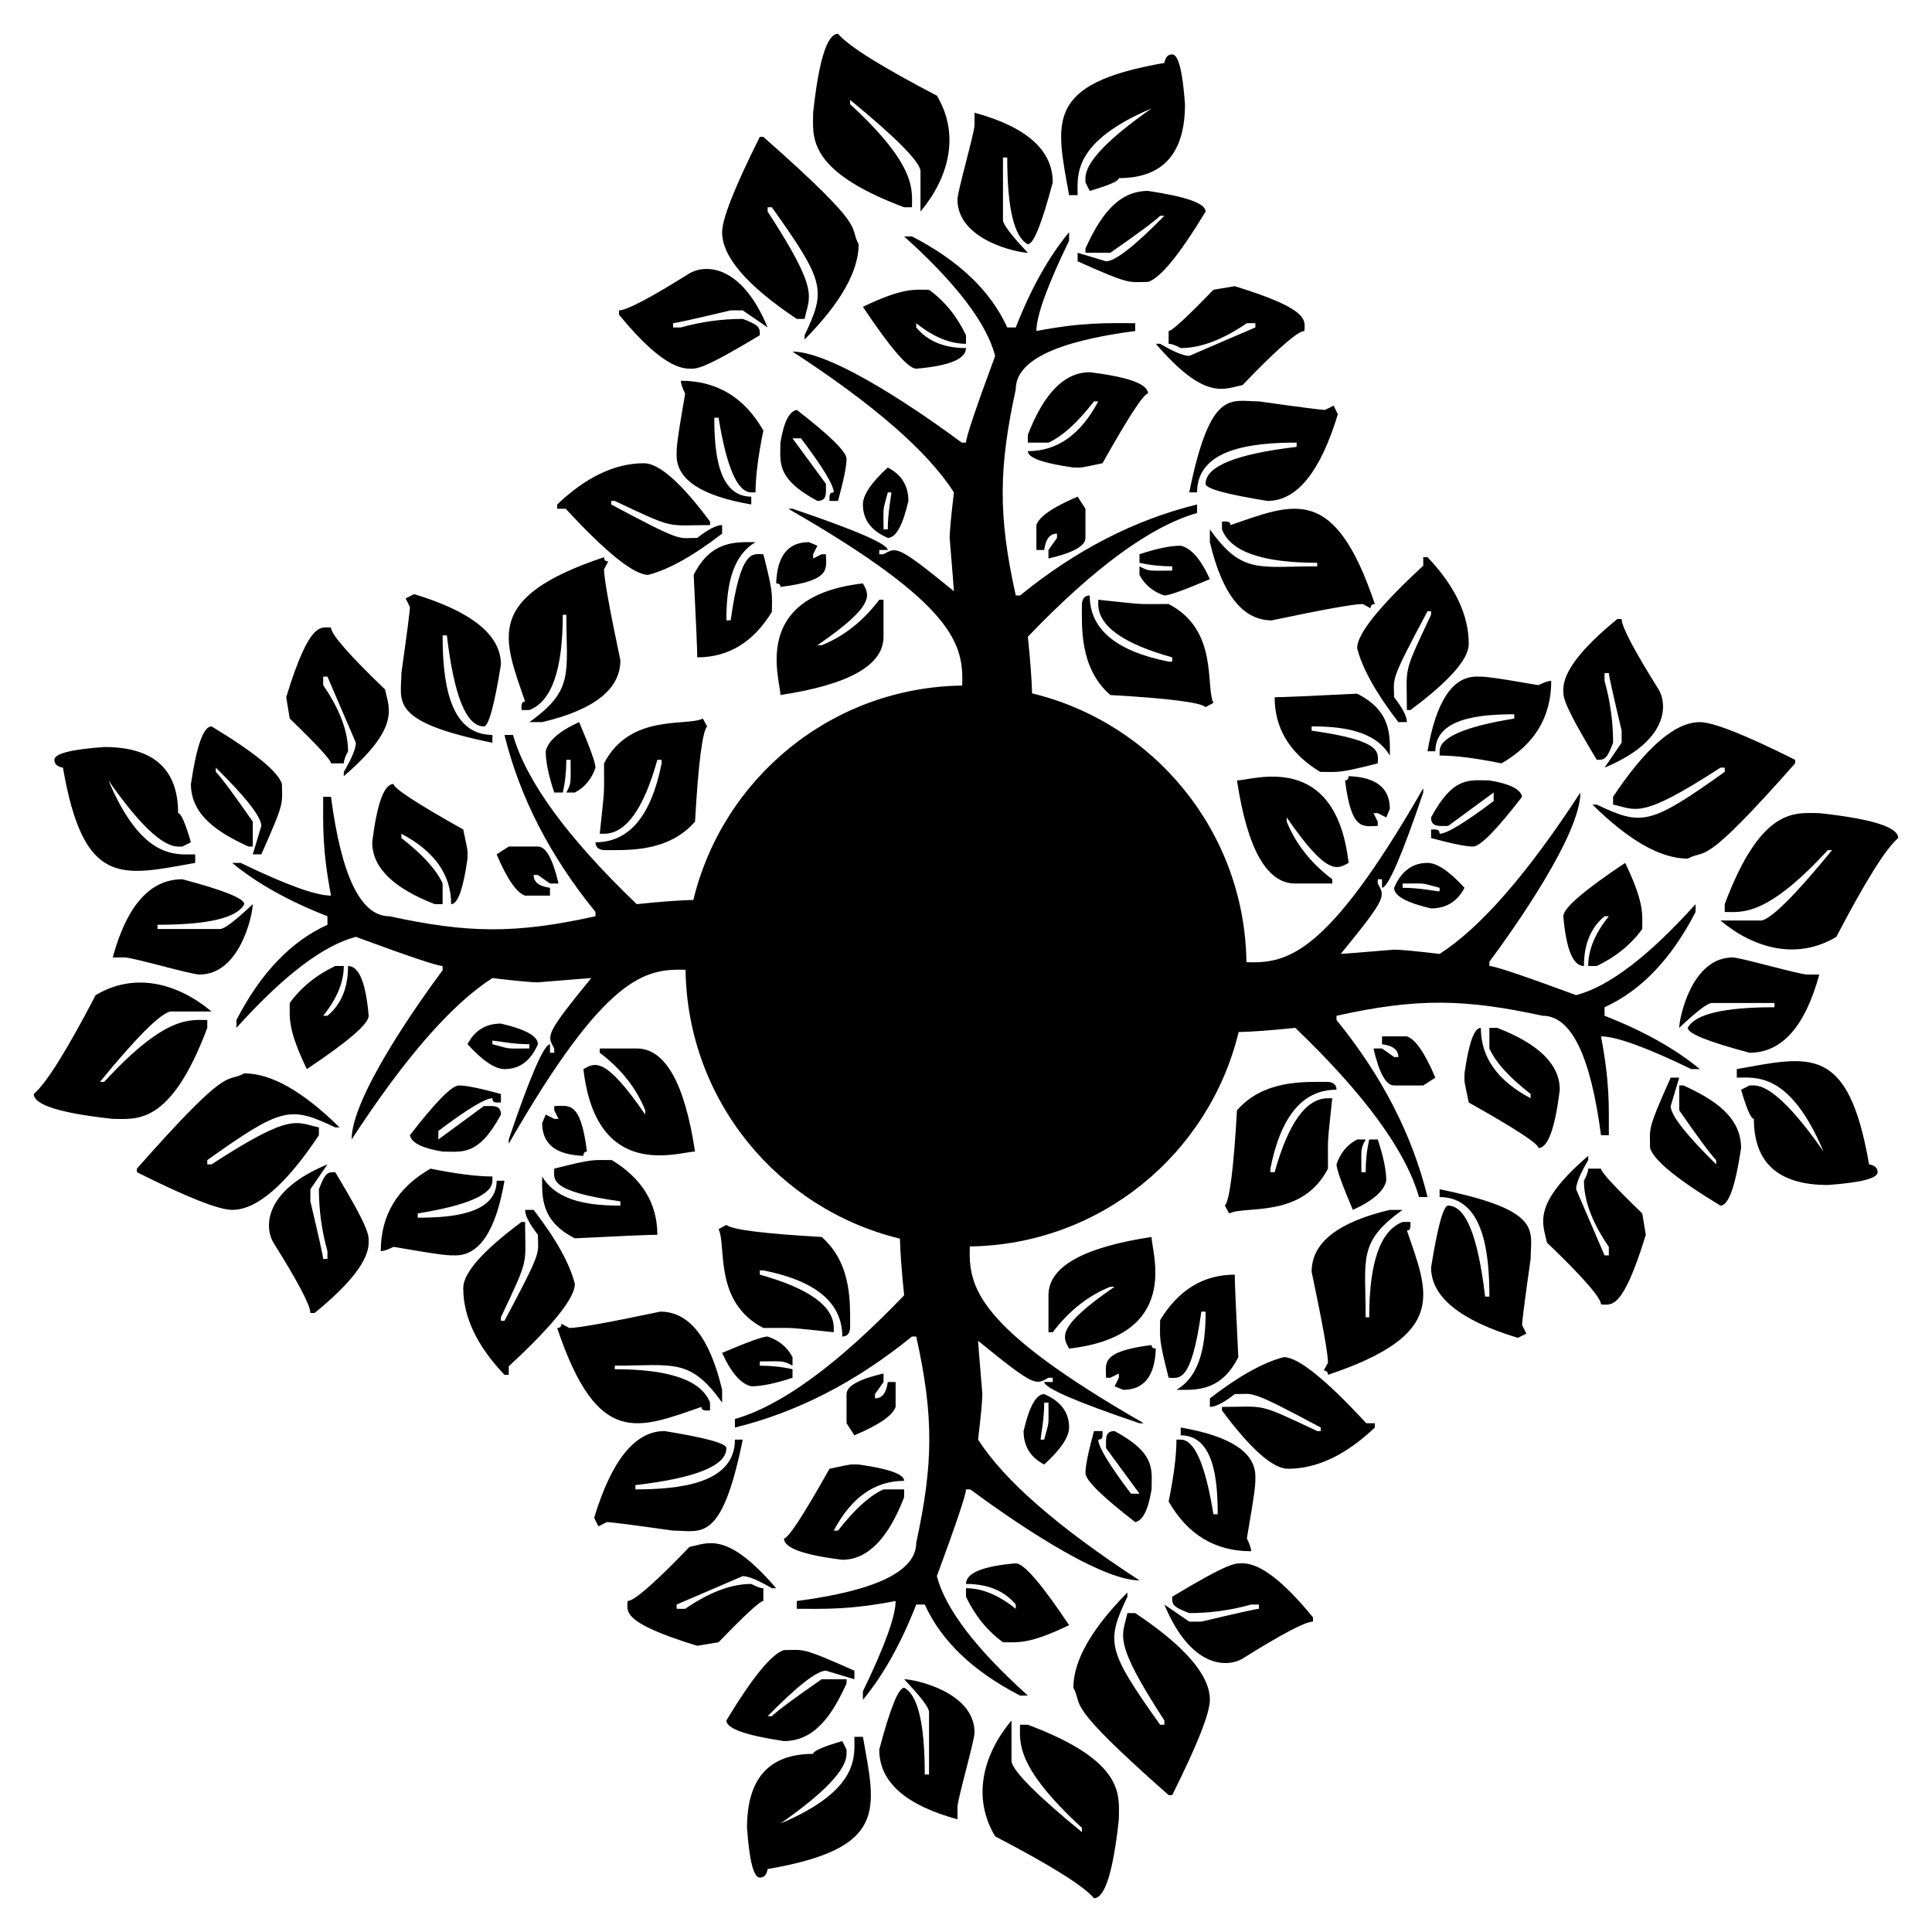
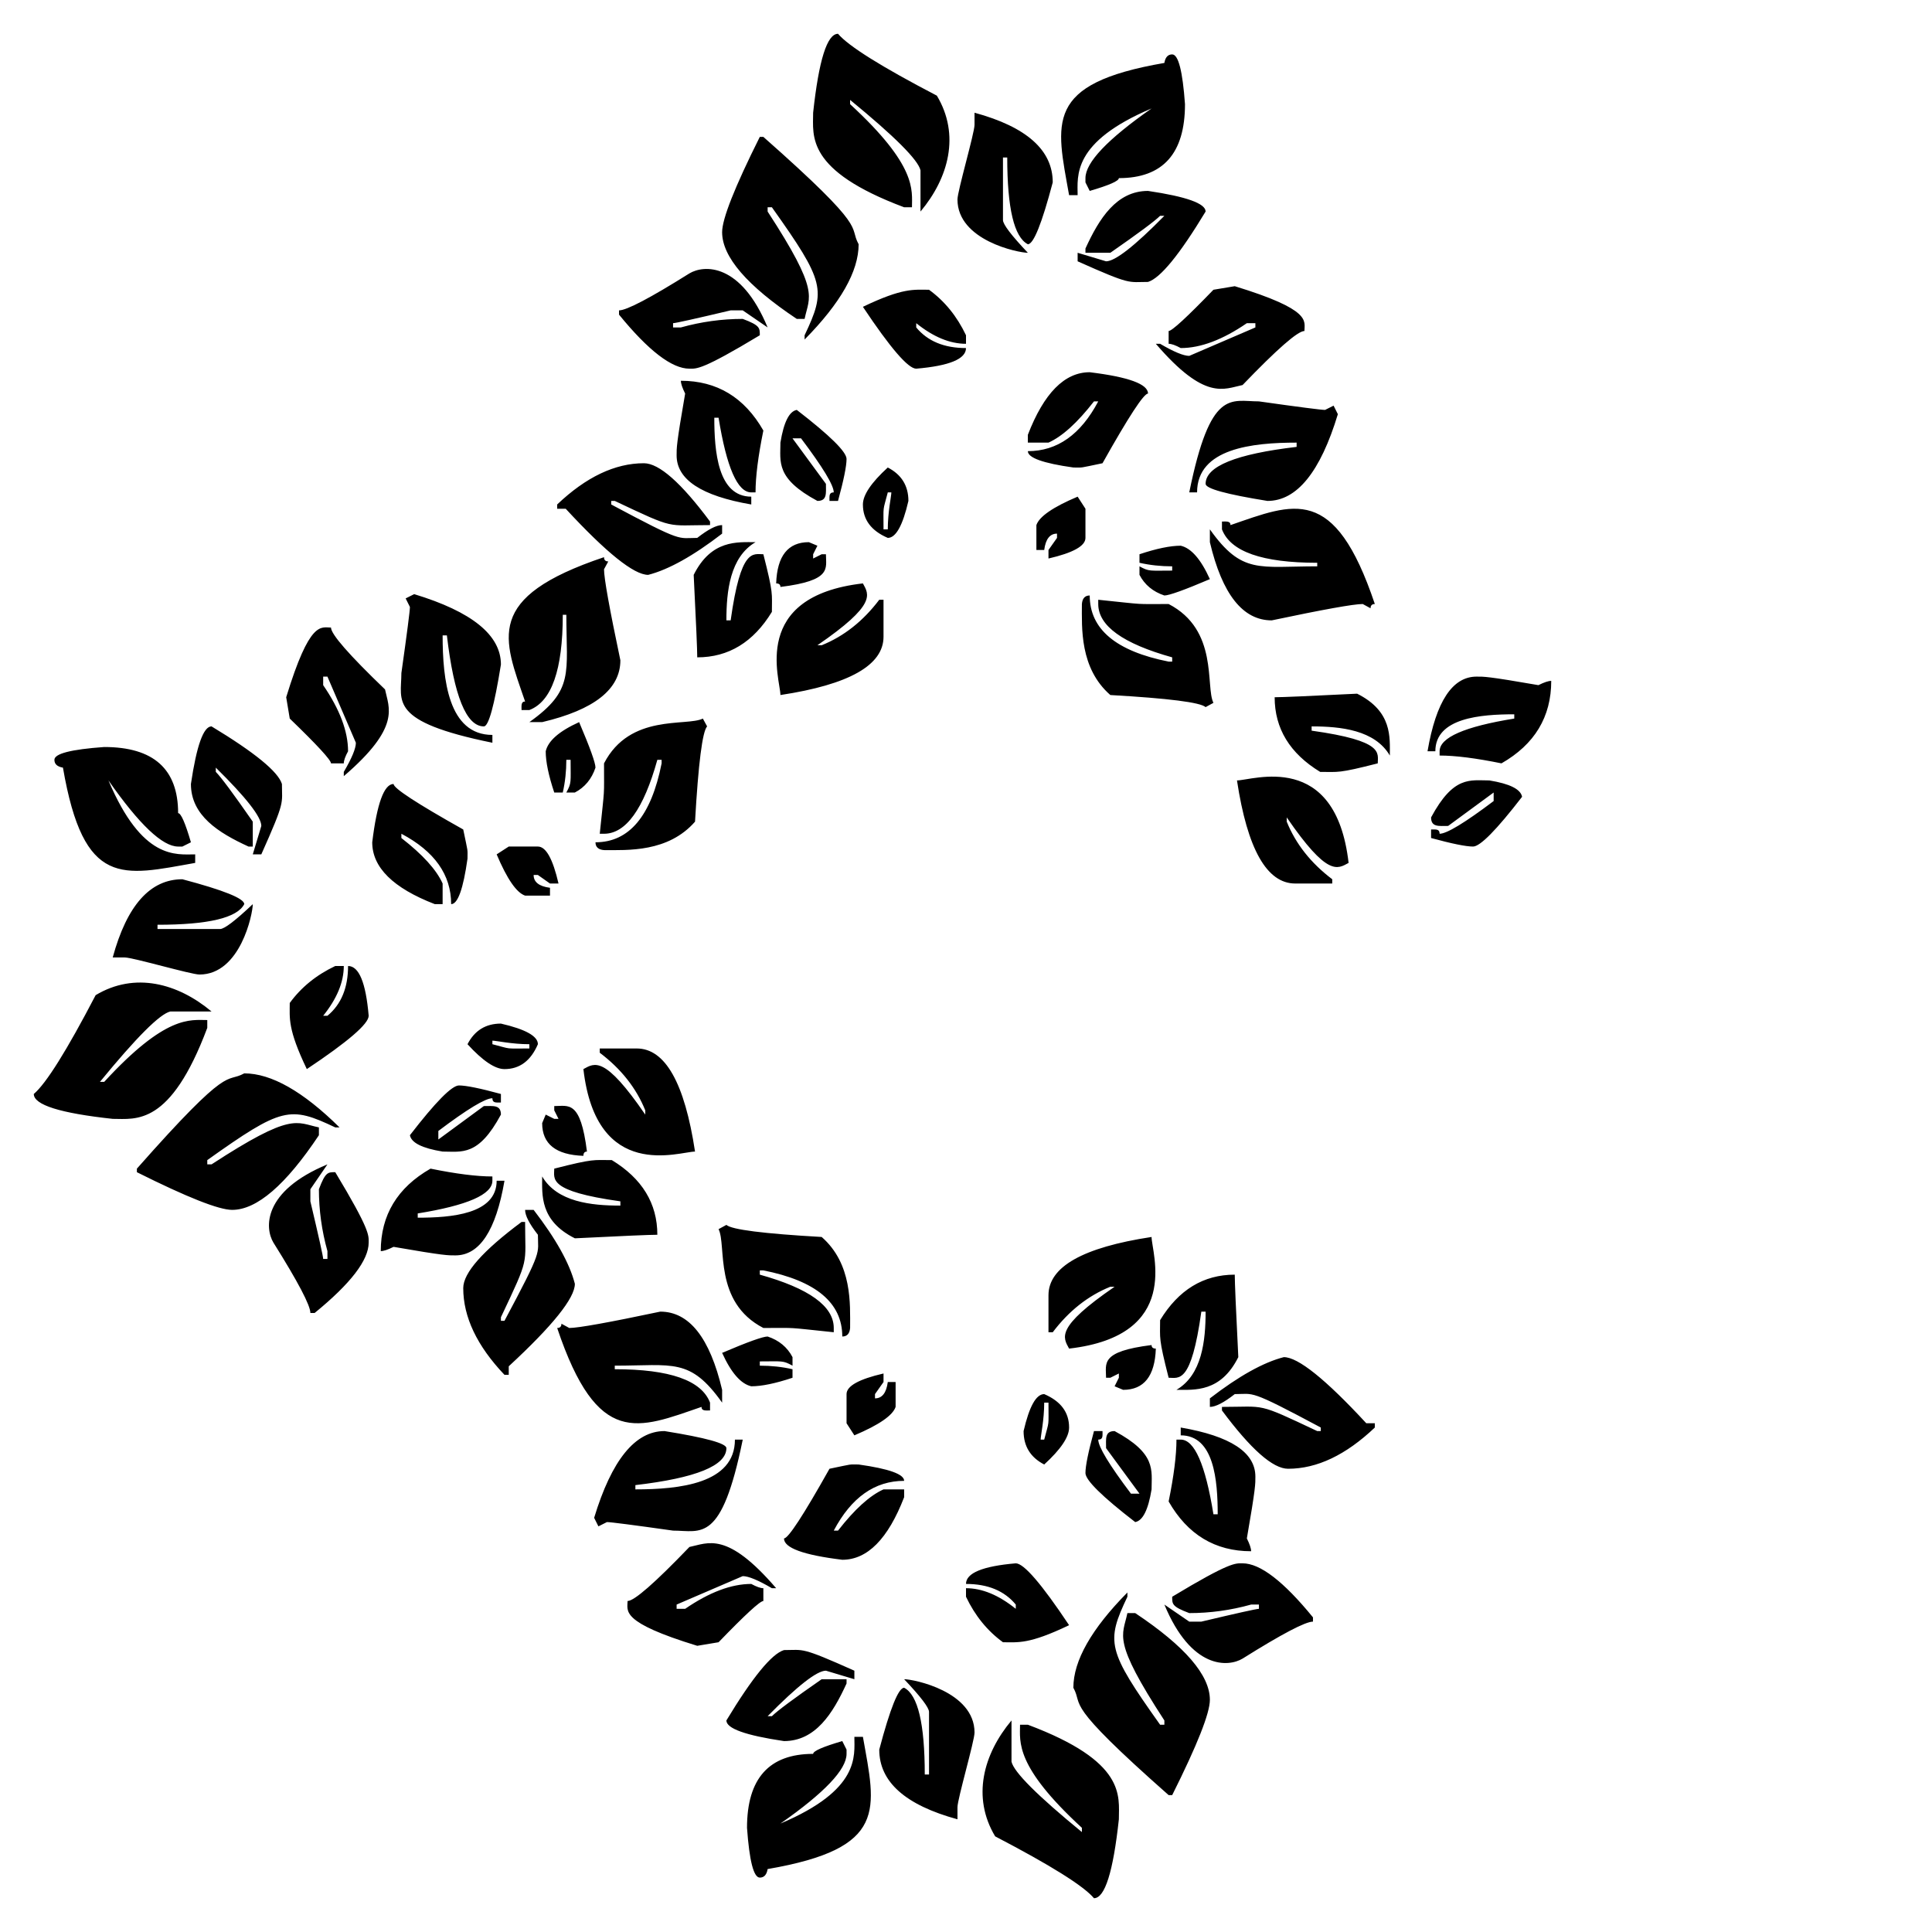
<svg xmlns="http://www.w3.org/2000/svg" viewBox="0 0 1658 1658">
-   <path d="M1603.983 999.237c-17.873-103.649-51.062-92.85-113.491-81.763v7.322c16.431 0 45.429-5.094 74.441 63.458-26.448-37.831-46.373-56.746-59.797-56.746h-3.661l-7.322 3.661c4.881 16.676 8.542 25.017 10.983 25.017 0 37.83 21.145 56.746 63.457 56.746 28.468-2.038 42.712-5.699 42.712-10.983 0-3.661-2.44-5.9-7.322-6.712zM1186.017 899.78h-7.322c4.881 21.148 10.773 31.729 17.695 31.729h25.017l10.373-6.712c-8.951-21.154-17.085-32.949-24.407-35.39h-21.356v6.712c9.354 1.22 14.034 4.881 14.034 10.983h-3.661l-10.373-7.322zM1338.56 935.169c0-21.563-17.905-39.258-53.695-53.085h-6.712v17.695c5.281 11.795 17.085 24.81 35.39 39.051v3.661c-28.477-15.053-42.712-35.188-42.712-60.407-5.702 0-10.373 13.015-14.034 39.051 0 9.223-.73 3.791 3.661 25.017 39.862 22.369 59.797 35.39 59.797 39.051 8.133 0 14.235-16.682 18.305-50.034zM1561.271 697.814c-20.082 0-49.414-6.542-81.152 78.102v6.712c14.762 0 35.428 4.591 88.474-53.085h3.661c-31.329 38.233-51.465 58.369-60.407 60.407h-35.39c28.896 24.184 65.814 34.22 99.458 14.034 24.806-47.593 42.501-75.868 53.085-84.813 0-9.361-22.576-16.476-67.729-21.357zM1448.39 882.085c0 4.881 17.695 11.996 53.085 21.356 27.659 0 47.593-22.375 59.797-67.119h-10.373c-6.982 0-56.94-14.644-64.068-14.644-35.17 0-45.763 52.104-45.763 60.407 15.044-14.241 24.407-21.356 28.068-21.356h53.695v3.661c-43.533 0-68.339 5.894-74.441 17.695zM1139.645 928.458c-20.332 0-54.998-2.005-78.102 24.407-2.849 50.034-6.312 77.284-10.373 81.763l3.661 6.712c13.955-7.004 62.521 4.65 84.813-38.441 0-30.731-.772-17.555 3.661-60.407h-3.661c-18.714 0-33.968 21.148-45.763 63.458h-3.661v-3.051c8.942-45.153 27.857-67.729 56.746-67.729.001-4.07-2.44-6.31-7.321-6.712zM1235.441 1020.593v6.712c37.826 0 42.712 47.676 42.712 85.424h-3.661c-6.102-52.072-16.685-78.101-31.729-78.101-4.07 0-8.951 17.695-14.644 53.085 0 25.218 24.806 45.354 74.441 60.407l7.322-3.661-3.661-7.322c0-3.258 2.441-22.174 7.322-56.746 0-24.164 11.567-41.587-78.102-59.798zM1370.288 829c16.264-7.731 29.288-18.305 39.051-31.729 0-13.02 1.936-22.208-14.644-56.746-35.39 23.589-53.085 38.843-53.085 45.763 2.441 28.47 8.332 42.712 17.695 42.712 0-18.714 5.891-32.949 17.695-42.712h3.661c-11.804 14.644-17.695 28.879-17.695 42.712h7.322zM1164.661 977.881c-8.542 4.473-14.443 11.593-17.695 21.356 0 4.064 4.671 17.085 14.034 39.051 17.085-7.731 26.637-16.072 28.678-25.017 0-8.951-2.441-20.746-7.322-35.39h-7.322c-2.041 8.945-3.051 18.305-3.051 28.068h-3.661c0-19.588-.949-19.62 3.661-28.068h-7.322zM1373.949 1002.898h-10.983c0 2.441-1.22 5.894-3.661 10.373 0 17.085 7.111 36 21.356 56.746v7.322H1377l-24.407-56.746c0-4.881 3.45-13.222 10.373-25.017v-3.661c-49.252 42.315-38.711 58.39-35.39 74.441 30.908 29.691 46.373 47.386 46.373 53.085 8.669 0 18.141 6.513 38.441-59.797l-3.051-18.305c-23.595-22.784-35.39-35.597-35.39-38.441zM1444.729 931.508h-3.661v21.356c16.676 23.998 27.247 38.233 31.729 42.712v3.661c-26.036-25.627-39.051-42.309-39.051-50.034l7.322-24.407h-7.322c-20.789 46.565-17.695 42.932-17.695 60.407 3.252 10.574 23.388 27.049 60.407 49.424 6.913 0 12.814-16.475 17.695-49.424 0-27.039-23.681-41.939-49.424-53.695zM1189.678 701.475l3.051-7.322c0-17.902-11.804-27.256-35.39-28.068 0 2.441-1.019 3.661-3.051 3.661 5.56 44.502 15.816 39.051 28.068 39.051v-3.661l-3.661-7.322h3.661l7.322 3.661zM1384.322 683.78v6.712c19.823 4.101 22.752 13.471 92.135-31.729h3.661v3.661c-64.176 45.629-70.886 46.518-109.83 28.068h-3.661c31.32 30.911 58.576 46.373 81.763 46.373 16.661-9.092 10.756 10.402 92.136-81.763v-3.051c-43.121-21.563-70.38-32.339-81.763-32.339-21.155 0-45.973 21.356-74.441 64.068zM1200.051 619.712h7.322c0-4.881-3.661-12.002-10.983-21.356 0-17.09-4.69-11.384 28.678-73.83h3.051v3.051c-24.9 52.721-20.746 43.527-20.746 81.763h3.051c33.349-24.816 50.034-43.731 50.034-56.746 0-24.816-11.804-49.631-35.39-74.441h-3.661v7.322c-37.83 34.981-56.746 58.576-56.746 70.78 4.473 17.487 16.265 38.642 35.39 63.457zM1384.322 637.407c0-17.902-2.441-35.597-7.322-53.085v-6.712h3.661c0 2.032 3.661 18.506 10.983 49.424v10.373L1377 658.763c55.775-23.135 53.798-54.755 46.373-67.119-21.155-33.767-31.729-53.902-31.729-60.407h-3.661c-30.917 25.218-46.373 45.354-46.373 60.407 0 6.248-1.464 10.402 28.678 60.407 6.25 0 8.436.284 14.034-14.644zM1210.424 1048.661h-6.712c-19.126 7.322-28.678 34.572-28.678 81.763h-3.051c0-50.077-6.994-64.593 31.729-92.136h-10.983c-44.753 10.574-67.119 28.269-67.119 53.085 9.354 44.335 14.034 70.371 14.034 78.102l-3.661 6.712c2.441 0 3.661 1.22 3.661 3.661 103.38-34.719 86.383-69.52 67.729-123.864 3.647-.001 3.051-3.647 3.051-7.323zM1196.39 761.881c0 6.913 10.574 12.814 31.729 17.695 13.015 0 22.576-5.9 28.678-17.695-13.024-14.241-23.595-21.356-31.729-21.356-13.024.001-22.576 7.115-28.678 21.356zm39.051 3.051c-3.353 0-16.689-3.051-31.729-3.051v-3.661c21.724 0 14.489-.836 31.729 3.661v3.051z" />
-   <path d="M1146.967 871.712c69.1-15.356 109.806-14.558 176.949 0 24.407 0 41.083 34.169 50.034 102.508h6.712c0-25.185.892-44.711-6.712-84.814 13.015 0 38.84 9.354 77.492 28.068h7.322c-21.155-17.494-48.414-32.748-81.763-45.763v-7.322c31.32-14.241 57.356-41.491 78.102-81.763v-6.712c-40.271 44.744-74.441 70.779-102.508 78.102-45.152-16.682-69.968-25.017-74.441-25.017v-3.661c21.629-29.097 78.102-109.073 78.102-145.22-45.561 69.962-85.832 116.133-120.813 138.508-20.746-2.441-33.77-3.661-39.051-3.661-29.288 2.441-44.542 3.661-45.763 3.661 40.327-49.388 37.794-49.292 31.729-60.407v-3.661h3.661v7.322c5.281-.409 17.085-27.665 35.39-81.763v-3.661c-83.37 145.279-117.456 150.304-151.74 149.293-1.482-111.964-79.413-205.476-183.975-230.722-.257-11.627-1.458-27.825-3.608-48.605 56.947-59.388 105.352-94.778 145.22-106.169v-7.322c-53.292 13.024-103.936 39.051-151.932 78.102h-3.661c-15.356-69.1-14.558-109.806 0-176.949 0-24.407 34.169-41.083 102.508-50.034v-6.712c-25.185 0-44.711-.892-84.813 6.712 0-13.015 9.354-38.84 28.068-77.491v-7.322c-17.494 21.155-32.748 48.414-45.763 81.763h-7.322c-14.241-31.32-41.491-57.356-81.763-78.102h-6.712c44.744 40.271 70.78 74.441 78.102 102.508C837.335 350.559 829 375.375 829 379.847h-3.661c-29.097-21.629-109.072-78.102-145.22-78.102 69.962 45.561 116.133 85.832 138.508 120.813-2.441 20.746-3.661 33.77-3.661 39.051 2.441 29.288 3.661 44.542 3.661 45.763-49.388-40.327-49.292-37.794-60.407-31.729h-3.661v-3.661h7.322c-.409-5.281-27.665-17.085-81.763-35.39h-3.661c145.279 83.37 150.304 117.456 149.293 151.74-111.964 1.482-205.476 79.413-230.722 183.975-11.627.256-27.825 1.458-48.605 3.608-59.388-56.947-94.778-105.352-106.169-145.22h-7.322c13.024 53.292 39.051 103.936 78.102 151.932v3.661c-69.1 15.356-109.806 14.558-176.949 0-24.407 0-41.083-34.169-50.034-102.508h-6.712c0 25.185-.892 44.711 6.712 84.814-13.015 0-38.84-9.354-77.491-28.068h-7.322c21.155 17.494 48.414 32.748 81.763 45.763v7.322c-31.32 14.241-57.356 41.491-78.102 81.763v6.712c40.271-44.744 74.441-70.779 102.508-78.102C350.559 820.665 375.375 829 379.847 829v3.661c-21.629 29.097-78.102 109.073-78.102 145.22 45.561-69.962 85.832-116.133 120.813-138.508 20.746 2.441 33.77 3.661 39.051 3.661 29.288-2.441 44.542-3.661 45.763-3.661-40.327 49.388-37.794 49.292-31.729 60.407v3.661h-3.661v-7.322c-5.281.409-17.085 27.665-35.39 81.763v3.661c83.37-145.279 117.456-150.304 151.74-149.293 1.482 111.964 79.413 205.476 183.975 230.722.256 11.627 1.458 27.825 3.608 48.605-56.947 59.388-105.352 94.778-145.22 106.169v7.322c53.292-13.024 103.936-39.051 151.932-78.102h3.661c15.356 69.1 14.558 109.806 0 176.949 0 24.407-34.169 41.083-102.508 50.034v6.712c25.185 0 44.711.892 84.814-6.712 0 13.015-9.354 38.84-28.068 77.491v7.322c17.494-21.155 32.748-48.414 45.763-81.763h7.322c14.241 31.32 41.492 57.356 81.763 78.102h6.712c-44.744-40.271-70.779-74.441-78.102-102.508 16.682-45.152 25.017-69.968 25.017-74.441h3.661c29.097 21.629 109.072 78.102 145.22 78.102-69.962-45.561-116.133-85.832-138.508-120.813 2.441-20.746 3.661-33.77 3.661-39.051-2.441-29.288-3.661-44.542-3.661-45.763 49.388 40.327 49.292 37.794 60.407 31.729h3.661v3.661h-7.322c.409 5.281 27.665 17.085 81.763 35.39h3.661c-145.279-83.37-150.304-117.456-149.293-151.74 111.964-1.482 205.476-79.413 230.722-183.975 11.627-.256 27.825-1.458 48.605-3.608 59.388 56.947 94.778 105.352 106.169 145.22h7.322c-13.024-53.292-39.051-103.936-78.102-151.932v-3.66z" />
  <path d="M1164.661 595.305c-40.68 2.032-64.278 3.051-70.78 3.051 0 26.847 13.015 48.203 39.051 64.068 15.989 0 15.171 1.42 49.424-7.322 0-8.847 5.88-19.32-56.746-28.068v-3.661c25.02 0 54.283 3.084 67.119 25.017 0-15.635 2.255-37.921-28.068-53.085zM1157.339 740.526c-11.156-97.107-82.421-70.78-95.797-70.78 8.942 58.979 25.627 88.474 50.034 88.474h31.729v-3.661c-18.305-13.833-31.329-30.307-39.051-49.424v-3.661c34.931 50.934 43.397 44.328 53.085 39.052zM1306.221 683.78c-1.22-6.51-10.583-11.19-28.068-14.034-16.561 0-30.675-4.249-50.034 31.729 0 8.527 6.591 7.322 14.644 7.322l39.051-28.678v7.322c-24.816 18.708-40.271 28.068-46.373 28.068 0-4.217-3.123-3.661-7.322-3.661v7.322c17.896 4.881 29.898 7.322 36 7.322s20.136-14.242 42.102-42.712zM1225.068 644.729h6.712c0-28.767 39.094-31.729 67.729-31.729v3.661c-42.712 6.913-64.068 16.267-64.068 28.068v3.661c13.424 0 31.119 2.233 53.085 6.712 28.467-16.273 42.712-39.868 42.712-70.78-2.441 0-6.102 1.22-10.983 3.661-44.082-7.666-46.837-7.322-53.085-7.322-20.746 0-34.78 21.356-42.102 64.068zM733.204 1490.492c0 16.431 5.094 45.429-63.458 74.441 37.831-26.448 56.746-46.373 56.746-59.797v-3.661l-3.661-7.322c-16.676 4.881-25.017 8.542-25.017 10.983-37.83 0-56.746 21.146-56.746 63.458 2.038 28.467 5.699 42.712 10.983 42.712 3.661 0 5.9-2.441 6.712-7.322 103.649-17.873 92.85-51.062 81.763-113.491h-7.322zM758.221 1186.017v-7.322c-21.148 4.881-31.729 10.773-31.729 17.695v25.017l6.712 10.373c21.154-8.951 32.949-17.085 35.39-24.407v-21.356h-6.712c-1.22 9.354-4.881 14.034-10.983 14.034v-3.661l7.322-10.373zM672.797 1320.255c0 8.134 16.682 14.235 50.034 18.305 21.563 0 39.258-17.905 53.085-53.695v-6.712h-17.695c-11.795 5.281-24.81 17.085-39.051 35.39h-3.661c15.053-28.477 35.188-42.712 60.407-42.712 0-5.702-13.015-10.373-39.051-14.034-9.223 0-3.791-.73-25.017 3.661-22.369 39.862-35.39 59.797-39.051 59.797zM882.085 1480.119h-6.712c0 14.762-4.591 35.428 53.085 88.474v3.661c-38.233-31.329-58.369-51.465-60.407-60.407v-35.39c-24.184 28.896-34.22 65.814-14.034 99.458 47.593 24.806 75.868 42.501 84.813 53.085 9.36 0 16.475-22.576 21.356-67.729 0-20.081 6.542-49.413-78.101-81.152zM775.915 1441.068c14.241 15.044 21.356 24.407 21.356 28.068v53.695h-3.661c0-43.532-5.894-68.339-17.695-74.441-4.881 0-11.996 17.695-21.356 53.085 0 27.659 22.375 47.593 67.119 59.797v-10.373c0-6.982 14.644-56.94 14.644-64.068 0-35.171-52.104-45.763-60.407-45.763zM655.102 1090.221c45.153 8.942 67.729 27.857 67.729 56.746 4.07 0 6.309-2.441 6.712-7.322 0-20.332 2.005-54.998-24.407-78.102-50.034-2.849-77.284-6.312-81.763-10.373l-6.712 3.661c7.004 13.955-4.65 62.521 38.441 84.813 30.731 0 17.555-.772 60.407 3.661v-3.661c0-18.714-21.148-33.968-63.458-45.763v-3.661h3.051zM637.407 1235.441h-6.712c0 37.826-47.676 42.712-85.424 42.712v-3.661c52.072-6.102 78.102-16.685 78.102-31.729 0-4.07-17.695-8.951-53.085-14.644-25.218 0-45.354 24.806-60.407 74.441l3.661 7.322 7.322-3.661c3.258 0 22.174 2.441 56.746 7.322 24.163 0 41.586 11.567 59.797-78.102zM829 1362.966v7.322c7.731 16.264 18.305 29.288 31.729 39.051 13.02 0 22.208 1.936 56.746-14.644-23.589-35.39-38.843-53.085-45.763-53.085-28.47 2.441-42.712 8.332-42.712 17.695 18.714 0 32.949 5.891 42.712 17.695v3.661c-14.644-11.803-28.879-17.695-42.712-17.695zM680.119 1171.984v-7.322c-4.473-8.542-11.593-14.443-21.356-17.695-4.064 0-17.085 4.671-39.051 14.034 7.731 17.085 16.072 26.637 25.017 28.678 8.951 0 20.746-2.441 35.39-7.322v-7.322c-8.945-2.041-18.305-3.051-28.068-3.051v-3.661c19.589 0 19.62-.95 28.068 3.661zM655.102 1373.949v-10.983c-2.441 0-5.894-1.22-10.373-3.661-17.085 0-36 7.111-56.746 21.356h-7.322V1377l56.746-24.407c4.881 0 13.222 3.451 25.017 10.373h3.661c-42.315-49.252-58.39-38.711-74.44-35.39-29.691 30.908-47.386 46.373-53.085 46.373 0 8.669-6.513 18.141 59.797 38.441l18.305-3.051c22.783-23.595 35.597-35.39 38.44-35.39zM726.492 1444.729v-3.661h-21.356c-23.998 16.676-38.233 27.247-42.712 31.729h-3.661c25.627-26.036 42.309-39.051 50.034-39.051l24.407 7.322v-7.322c-46.565-20.789-42.932-17.695-60.407-17.695-10.574 3.252-27.049 23.388-49.424 60.407 0 6.913 16.475 12.814 49.424 17.695 27.039 0 41.939-23.681 53.695-49.424zM956.525 1189.678l7.322 3.051c17.902 0 27.256-11.804 28.068-35.39-2.441 0-3.661-1.019-3.661-3.051-44.502 5.56-39.051 15.816-39.051 28.068h3.661l7.322-3.661v3.661l-3.661 7.322zM974.22 1384.322h-6.712c-4.101 19.823-13.471 22.752 31.729 92.135v3.661h-3.661c-45.63-64.176-46.518-70.886-28.068-109.83v-3.661c-30.911 31.32-46.373 58.576-46.373 81.763 9.092 16.661-10.402 10.756 81.763 92.136h3.051c21.563-43.121 32.339-70.38 32.339-81.763 0-21.155-21.356-45.973-64.068-74.441zM1101.746 1164.661c-17.487 4.473-38.642 16.264-63.458 35.39v7.322c4.881 0 12.002-3.661 21.356-10.983 17.09 0 11.384-4.69 73.83 28.678v3.051h-3.051c-52.721-24.9-43.527-20.746-81.763-20.746v3.051c24.816 33.349 43.731 50.034 56.746 50.034 24.816 0 49.631-11.804 74.441-35.39v-3.661h-7.322c-34.981-37.83-58.576-56.746-70.779-56.746zM1066.356 1341.61c-6.248 0-10.401-1.464-60.407 28.678 0 6.249-.284 8.436 14.644 14.034 17.902 0 35.597-2.441 53.085-7.322h6.712v3.661c-2.032 0-18.506 3.661-49.424 10.983h-10.373L999.237 1377c23.135 55.775 54.755 53.798 67.119 46.373 33.767-21.155 53.902-31.729 60.407-31.729v-3.661c-25.219-30.917-45.354-46.373-60.407-46.373zM602.017 1207.373c0 3.646 3.646 3.051 7.322 3.051v-6.712c-7.322-19.126-34.572-28.678-81.763-28.678v-3.051c50.077 0 64.593-6.994 92.136 31.729v-10.983c-10.574-44.753-28.269-67.119-53.085-67.119-44.335 9.354-70.371 14.034-78.102 14.034l-6.712-3.661c0 2.441-1.22 3.661-3.661 3.661 34.72 103.381 69.521 86.384 123.865 67.729zM878.424 1228.119c0 13.015 5.9 22.576 17.695 28.678 14.241-13.024 21.356-23.595 21.356-31.729 0-13.024-7.115-22.576-21.356-28.678-6.914 0-12.814 10.575-17.695 31.729zm17.695 7.322h-3.051c0-3.353 3.051-16.689 3.051-31.729h3.661c0 21.725.836 14.489-3.661 31.729zM995.576 1132.933c0 15.989-1.42 15.171 7.322 49.424 8.847 0 19.32 5.88 28.068-56.746h3.661c0 25.02-3.084 54.283-25.017 67.119 15.635 0 37.921 2.255 53.085-28.068-2.032-40.68-3.051-64.278-3.051-70.78-26.848 0-48.203 13.015-64.068 39.051zM917.475 1157.339c97.107-11.156 70.779-82.421 70.779-95.797-58.979 8.942-88.474 25.627-88.474 50.034v31.729h3.661c13.833-18.305 30.307-31.329 49.424-39.051h3.661c-50.934 34.931-44.328 43.397-39.051 53.085zM946.153 1228.119h-7.322c-4.881 17.896-7.322 29.898-7.322 36s14.241 20.135 42.712 42.102c6.51-1.22 11.19-10.583 14.034-28.068 0-16.561 4.249-30.675-31.729-50.034-8.527 0-7.322 6.591-7.322 14.644l28.678 39.051h-7.322c-18.708-24.816-28.068-40.271-28.068-46.373 4.216 0 3.661-3.123 3.661-7.322zM1077.339 1267.17c0-20.746-21.356-34.78-64.068-42.102v6.712c28.766 0 31.729 39.094 31.729 67.729h-3.661c-6.913-42.712-16.267-64.068-28.068-64.068h-3.661c0 13.424-2.233 31.119-6.712 53.085 16.273 28.467 39.869 42.712 70.78 42.712 0-2.441-1.22-6.102-3.661-10.983 7.666-44.082 7.322-46.837 7.322-53.085zM54.017 658.763c17.873 103.649 51.062 92.85 113.491 81.763v-7.322c-16.431 0-45.429 5.094-74.441-63.458 26.448 37.831 46.373 56.746 59.797 56.746h3.661l7.322-3.661c-4.881-16.676-8.542-25.017-10.983-25.017 0-37.831-21.145-56.746-63.458-56.746-28.467 2.038-42.712 5.699-42.712 10.983.001 3.661 2.442 5.9 7.323 6.712zM471.983 758.22h7.322c-4.881-21.148-10.773-31.729-17.695-31.729h-25.017l-10.373 6.712c8.951 21.154 17.085 32.949 24.407 35.39h21.356v-6.712c-9.354-1.22-14.034-4.881-14.034-10.983h3.661l10.373 7.322zM319.44 722.831c0 21.563 17.905 39.258 53.695 53.085h6.712V758.22c-5.281-11.795-17.085-24.81-35.39-39.051v-3.661c28.477 15.053 42.712 35.188 42.712 60.407 5.702 0 10.373-13.015 14.034-39.051 0-9.223.73-3.791-3.661-25.017-39.862-22.369-59.797-35.39-59.797-39.051-8.133.001-14.235 16.683-18.305 50.035zM177.881 882.085v-6.712c-14.762 0-35.428-4.591-88.475 53.085h-3.661c31.329-38.233 51.465-58.369 60.407-60.407h35.39c-28.896-24.184-65.814-34.22-99.458-14.034C57.278 901.61 39.583 929.885 29 938.83c0 9.36 22.576 16.475 67.729 21.356 20.081 0 49.413 6.542 81.152-78.101zM209.61 775.915c0-4.881-17.695-11.996-53.085-21.356-27.659 0-47.593 22.375-59.797 67.119h10.373c6.982 0 56.94 14.644 64.068 14.644 35.17 0 45.763-52.104 45.763-60.407-15.044 14.241-24.407 21.356-28.068 21.356h-53.695v-3.661c43.533 0 68.339-5.894 74.441-17.695zM518.356 729.542c20.332 0 54.998 2.005 78.102-24.407 2.849-50.034 6.312-77.284 10.373-81.763l-3.661-6.712c-13.955 7.004-62.521-4.65-84.813 38.441 0 30.731.772 17.555-3.661 60.407h3.661c18.714 0 33.968-21.148 45.763-63.458h3.661v3.051c-8.942 45.152-27.857 67.729-56.746 67.729-.002 4.071 2.439 6.31 7.321 6.712zM422.559 637.407v-6.712c-37.826 0-42.712-47.676-42.712-85.424h3.661c6.102 52.072 16.685 78.102 31.729 78.102 4.07 0 8.951-17.695 14.644-53.085 0-25.218-24.806-45.354-74.441-60.407l-7.322 3.661 3.661 7.322c0 3.258-2.441 22.174-7.322 56.746 0 24.163-11.567 41.586 78.102 59.797zM287.712 829c-16.264 7.731-29.288 18.305-39.051 31.729 0 13.02-1.936 22.208 14.644 56.746 35.39-23.589 53.085-38.843 53.085-45.763-2.441-28.47-8.332-42.712-17.695-42.712 0 18.714-5.891 32.949-17.695 42.712h-3.661c11.804-14.644 17.695-28.879 17.695-42.712h-7.322zM493.339 680.119c8.542-4.473 14.443-11.593 17.695-21.356 0-4.064-4.671-17.085-14.034-39.051-17.085 7.731-26.637 16.072-28.678 25.017 0 8.951 2.441 20.746 7.322 35.39h7.322c2.041-8.945 3.051-18.305 3.051-28.068h3.661c0 19.588.949 19.62-3.661 28.068h7.322zM284.051 655.102h10.983c0-2.441 1.22-5.894 3.661-10.373 0-17.085-7.111-36-21.356-56.746v-7.322H281l24.407 56.746c0 4.881-3.451 13.222-10.373 25.017v3.661c49.252-42.315 38.711-58.39 35.39-74.441-30.908-29.691-46.373-47.386-46.373-53.085-8.67 0-18.141-6.513-38.441 59.797l3.051 18.305c23.595 22.784 35.39 35.598 35.39 38.441zM213.271 726.492h3.661v-21.356c-16.676-23.998-27.247-38.233-31.729-42.712v-3.661c26.036 25.627 39.051 42.309 39.051 50.034l-7.322 24.407h7.322c20.789-46.565 17.695-42.932 17.695-60.407-3.252-10.574-23.388-27.049-60.407-49.424-6.913 0-12.814 16.475-17.695 49.424 0 27.039 23.681 41.939 49.424 53.695zM468.322 956.525l-3.051 7.322c0 17.902 11.804 27.256 35.39 28.068 0-2.441 1.019-3.661 3.051-3.661-5.56-44.502-15.816-39.051-28.068-39.051v3.661l3.661 7.322h-3.661l-7.322-3.661zM273.678 974.22v-6.712c-19.823-4.101-22.752-13.471-92.136 31.729h-3.661v-3.661c64.176-45.629 70.886-46.518 109.83-28.068h3.661c-31.32-30.911-58.576-46.373-81.763-46.373-16.661 9.092-10.756-10.402-92.136 81.763v3.051c43.121 21.563 70.38 32.339 81.763 32.339 21.156 0 45.974-21.356 74.442-64.068zM457.949 1038.288h-7.322c0 4.881 3.661 12.002 10.983 21.356 0 17.09 4.69 11.384-28.678 73.83h-3.051v-3.051c24.9-52.721 20.746-43.527 20.746-81.763h-3.051c-33.349 24.816-50.034 43.731-50.034 56.746 0 24.816 11.804 49.631 35.39 74.441h3.661v-7.322c37.83-34.981 56.746-58.576 56.746-70.78-4.473-17.487-16.264-38.641-35.39-63.457zM273.678 1020.593c0 17.902 2.441 35.597 7.322 53.085v6.712h-3.661c0-2.032-3.661-18.506-10.983-49.424v-10.373L281 999.237c-55.775 23.134-53.798 54.755-46.373 67.119 21.155 33.767 31.729 53.902 31.729 60.407h3.661c30.917-25.218 46.373-45.354 46.373-60.407 0-6.248 1.465-10.401-28.678-60.407-6.25 0-8.436-.284-14.034 14.644zM447.576 609.339h6.712c19.126-7.322 28.678-34.572 28.678-81.763h3.051c0 50.077 6.994 64.593-31.729 92.136h10.983c44.753-10.574 67.119-28.269 67.119-53.085-9.354-44.335-14.034-70.371-14.034-78.102l3.661-6.712c-2.441 0-3.661-1.22-3.661-3.661-103.38 34.719-86.383 69.52-67.729 123.864-3.647.001-3.051 3.647-3.051 7.323zM461.61 896.119c0-6.913-10.574-12.814-31.729-17.695-13.015 0-22.576 5.9-28.678 17.695 13.024 14.241 23.595 21.356 31.729 21.356 13.024 0 22.576-7.115 28.678-21.356zm-39.051-3.051c3.353 0 16.689 3.051 31.729 3.051v3.661c-21.725 0-14.489.836-31.729-3.661v-3.051zM493.339 1062.695c40.68-2.032 64.278-3.051 70.78-3.051 0-26.848-13.015-48.203-39.051-64.068-15.989 0-15.171-1.42-49.424 7.322 0 8.847-5.88 19.32 56.746 28.068v3.661c-25.02 0-54.283-3.084-67.119-25.017 0 15.635-2.255 37.921 28.068 53.085zM500.661 917.475c11.157 97.107 82.421 70.78 95.797 70.78-8.942-58.979-25.627-88.474-50.034-88.474h-31.729v3.661c18.305 13.833 31.329 30.307 39.051 49.424v3.661c-34.931-50.935-43.397-44.329-53.085-39.052zM351.779 974.22c1.22 6.51 10.583 11.19 28.068 14.034 16.561 0 30.675 4.249 50.034-31.729 0-8.527-6.592-7.322-14.644-7.322l-39.051 28.678v-7.322c24.816-18.708 40.271-28.068 46.373-28.068 0 4.217 3.123 3.661 7.322 3.661v-7.322c-17.896-4.881-29.898-7.322-36-7.322s-20.136 14.242-42.102 42.712zM432.932 1013.271h-6.712c0 28.767-39.094 31.729-67.729 31.729v-3.661c42.712-6.913 64.068-16.267 64.068-28.068v-3.661c-13.424 0-31.119-2.233-53.085-6.712-28.467 16.273-42.712 39.868-42.712 70.78 2.441 0 6.102-1.22 10.983-3.661 44.082 7.666 46.837 7.322 53.085 7.322 20.746 0 34.78-21.356 42.102-64.068zM924.797 167.508c0-16.431-5.094-45.429 63.458-74.441-37.83 26.448-56.746 46.373-56.746 59.797v3.661l3.661 7.322c16.676-4.881 25.017-8.542 25.017-10.983 37.83 0 56.746-21.145 56.746-63.458-2.038-28.467-5.699-42.712-10.983-42.712-3.661 0-5.9 2.441-6.712 7.322-103.649 17.873-92.85 51.062-81.763 113.491h7.322zM899.78 471.983v7.322c21.148-4.881 31.729-10.773 31.729-17.695v-25.017l-6.712-10.373c-21.155 8.951-32.949 17.085-35.39 24.407v21.356h6.712c1.22-9.354 4.881-14.034 10.983-14.034v3.661l-7.322 10.373zM985.203 337.746c0-8.134-16.682-14.235-50.034-18.305-21.563 0-39.258 17.905-53.085 53.695v6.712h17.695c11.795-5.281 24.81-17.085 39.051-35.39h3.661c-15.053 28.477-35.188 42.712-60.407 42.712 0 5.702 13.015 10.373 39.051 14.034 9.223 0 3.791.73 25.017-3.661 22.369-39.863 35.39-59.797 39.051-59.797zM775.915 177.881h6.712c0-14.762 4.591-35.428-53.085-88.475v-3.661c38.233 31.329 58.369 51.465 60.407 60.407v35.39c24.184-28.896 34.22-65.814 14.034-99.458C756.39 57.278 728.115 39.583 719.17 29c-9.36 0-16.475 22.576-21.356 67.729 0 20.081-6.542 49.413 78.101 81.152zM882.085 216.932c-14.241-15.044-21.356-24.407-21.356-28.068v-53.695h3.661c0 43.533 5.894 68.339 17.695 74.441 4.881 0 11.996-17.695 21.356-53.085 0-27.659-22.375-47.593-67.119-59.797v10.373c0 6.982-14.644 56.94-14.644 64.068 0 35.171 52.104 45.763 60.407 45.763zM1002.898 567.779c-45.153-8.942-67.729-27.857-67.729-56.746-4.07 0-6.309 2.441-6.712 7.322 0 20.332-2.005 54.998 24.407 78.102 50.034 2.849 77.284 6.312 81.763 10.373l6.712-3.661c-7.004-13.955 4.65-62.521-38.441-84.813-30.731 0-17.555.772-60.407-3.661v3.661c0 18.714 21.148 33.968 63.458 45.763v3.661h-3.051zM1020.593 422.559h6.712c0-37.826 47.676-42.712 85.424-42.712v3.661c-52.072 6.102-78.102 16.685-78.102 31.729 0 4.07 17.695 8.951 53.085 14.644 25.218 0 45.354-24.806 60.407-74.441l-3.661-7.322-7.322 3.661c-3.258 0-22.174-2.441-56.746-7.322-24.163 0-41.586-11.567-59.797 78.102zM829 295.034v-7.322c-7.731-16.264-18.305-29.288-31.729-39.051-13.02 0-22.208-1.936-56.746 14.644 23.589 35.39 38.843 53.085 45.763 53.085 28.47-2.441 42.712-8.332 42.712-17.695-18.714 0-32.949-5.891-42.712-17.695v-3.661c14.644 11.803 28.879 17.695 42.712 17.695zM977.881 486.017v7.322c4.472 8.542 11.593 14.443 21.356 17.695 4.064 0 17.085-4.671 39.051-14.034-7.731-17.085-16.072-26.637-25.017-28.678-8.951 0-20.746 2.441-35.39 7.322v7.322c8.945 2.041 18.305 3.051 28.068 3.051v3.661c-19.588 0-19.62.949-28.068-3.661zM1002.898 284.051v10.983c2.441 0 5.894 1.22 10.373 3.661 17.085 0 36-7.111 56.746-21.356h7.322V281l-56.746 24.407c-4.881 0-13.222-3.451-25.017-10.373h-3.661c42.315 49.252 58.39 38.711 74.441 35.39 29.691-30.908 47.386-46.373 53.085-46.373 0-8.67 6.513-18.141-59.797-38.441l-18.305 3.051c-22.784 23.595-35.597 35.39-38.441 35.39zM931.508 213.271v3.661h21.356c23.998-16.676 38.233-27.247 42.712-31.729h3.661c-25.627 26.036-42.309 39.051-50.034 39.051l-24.407-7.322v7.322c46.565 20.789 42.932 17.695 60.407 17.695 10.574-3.252 27.049-23.388 49.424-60.407 0-6.913-16.475-12.814-49.424-17.695-27.039 0-41.939 23.681-53.695 49.424zM701.475 468.322l-7.322-3.051c-17.902 0-27.256 11.804-28.068 35.39 2.441 0 3.661 1.019 3.661 3.051 44.502-5.56 39.051-15.816 39.051-28.068h-3.661l-7.322 3.661v-3.661l3.661-7.322zM683.78 273.678h6.712c4.101-19.823 13.471-22.752-31.729-92.136v-3.661h3.661c45.629 64.176 46.518 70.886 28.068 109.83v3.661c30.911-31.32 46.373-58.576 46.373-81.763-9.092-16.661 10.402-10.756-81.763-92.136h-3.051c-21.563 43.121-32.339 70.38-32.339 81.763 0 21.156 21.356 45.974 64.068 74.442zM556.255 493.339c17.487-4.473 38.642-16.264 63.458-35.39v-7.322c-4.881 0-12.002 3.661-21.356 10.983-17.09 0-11.384 4.69-73.83-28.678v-3.051h3.051c52.721 24.9 43.527 20.746 81.763 20.746v-3.051c-24.816-33.349-43.731-50.034-56.746-50.034-24.816 0-49.631 11.804-74.441 35.39v3.661h7.322c34.98 37.83 58.575 56.746 70.779 56.746zM591.644 316.39c6.248 0 10.401 1.465 60.407-28.678 0-6.249.284-8.436-14.644-14.034-17.902 0-35.597 2.441-53.085 7.322h-6.712v-3.661c2.032 0 18.506-3.661 49.424-10.983h10.373L658.763 281c-23.134-55.775-54.755-53.798-67.119-46.373-33.767 21.155-53.902 31.729-60.407 31.729v3.661c25.219 30.917 45.354 46.373 60.407 46.373zM1055.983 450.627c0-3.646-3.646-3.051-7.322-3.051v6.712c7.322 19.126 34.572 28.678 81.763 28.678v3.051c-50.077 0-64.593 6.994-92.136-31.729v10.983c10.574 44.753 28.269 67.119 53.085 67.119 44.335-9.354 70.371-14.034 78.102-14.034l6.712 3.661c0-2.441 1.22-3.661 3.661-3.661-34.719-103.381-69.52-86.384-123.865-67.729zM779.576 429.881c0-13.015-5.9-22.576-17.695-28.678-14.241 13.024-21.356 23.595-21.356 31.729 0 13.024 7.115 22.576 21.356 28.678 6.914 0 12.814-10.574 17.695-31.729zm-17.695-7.322h3.051c0 3.353-3.051 16.689-3.051 31.729h-3.661c0-21.725-.836-14.489 3.661-31.729zM662.424 525.067c0-15.989 1.42-15.171-7.322-49.424-8.847 0-19.32-5.88-28.068 56.746h-3.661c0-25.02 3.084-54.283 25.017-67.119-15.635 0-37.921-2.255-53.085 28.068 2.032 40.68 3.051 64.278 3.051 70.78 26.848 0 48.204-13.015 64.068-39.051zM740.526 500.661c-97.107 11.157-70.78 82.421-70.78 95.797 58.979-8.942 88.474-25.627 88.474-50.034v-31.729h-3.661c-13.833 18.305-30.307 31.329-49.424 39.051h-3.661c50.934-34.931 44.328-43.397 39.052-53.085zM711.848 429.881h7.322c4.881-17.896 7.322-29.898 7.322-36s-14.241-20.136-42.712-42.102c-6.511 1.22-11.191 10.583-14.034 28.068 0 16.561-4.249 30.675 31.729 50.034 8.527 0 7.322-6.592 7.322-14.644l-28.678-39.051h7.322c18.708 24.816 28.068 40.271 28.068 46.373-4.217 0-3.661 3.123-3.661 7.322zM580.661 390.83c0 20.746 21.356 34.78 64.068 42.102v-6.712c-28.767 0-31.729-39.094-31.729-67.729h3.661c6.913 42.712 16.267 64.068 28.068 64.068h3.661c0-13.424 2.233-31.119 6.712-53.085-16.273-28.467-39.868-42.712-70.78-42.712 0 2.441 1.22 6.102 3.661 10.983-7.666 44.082-7.322 46.837-7.322 53.085z" />
</svg>